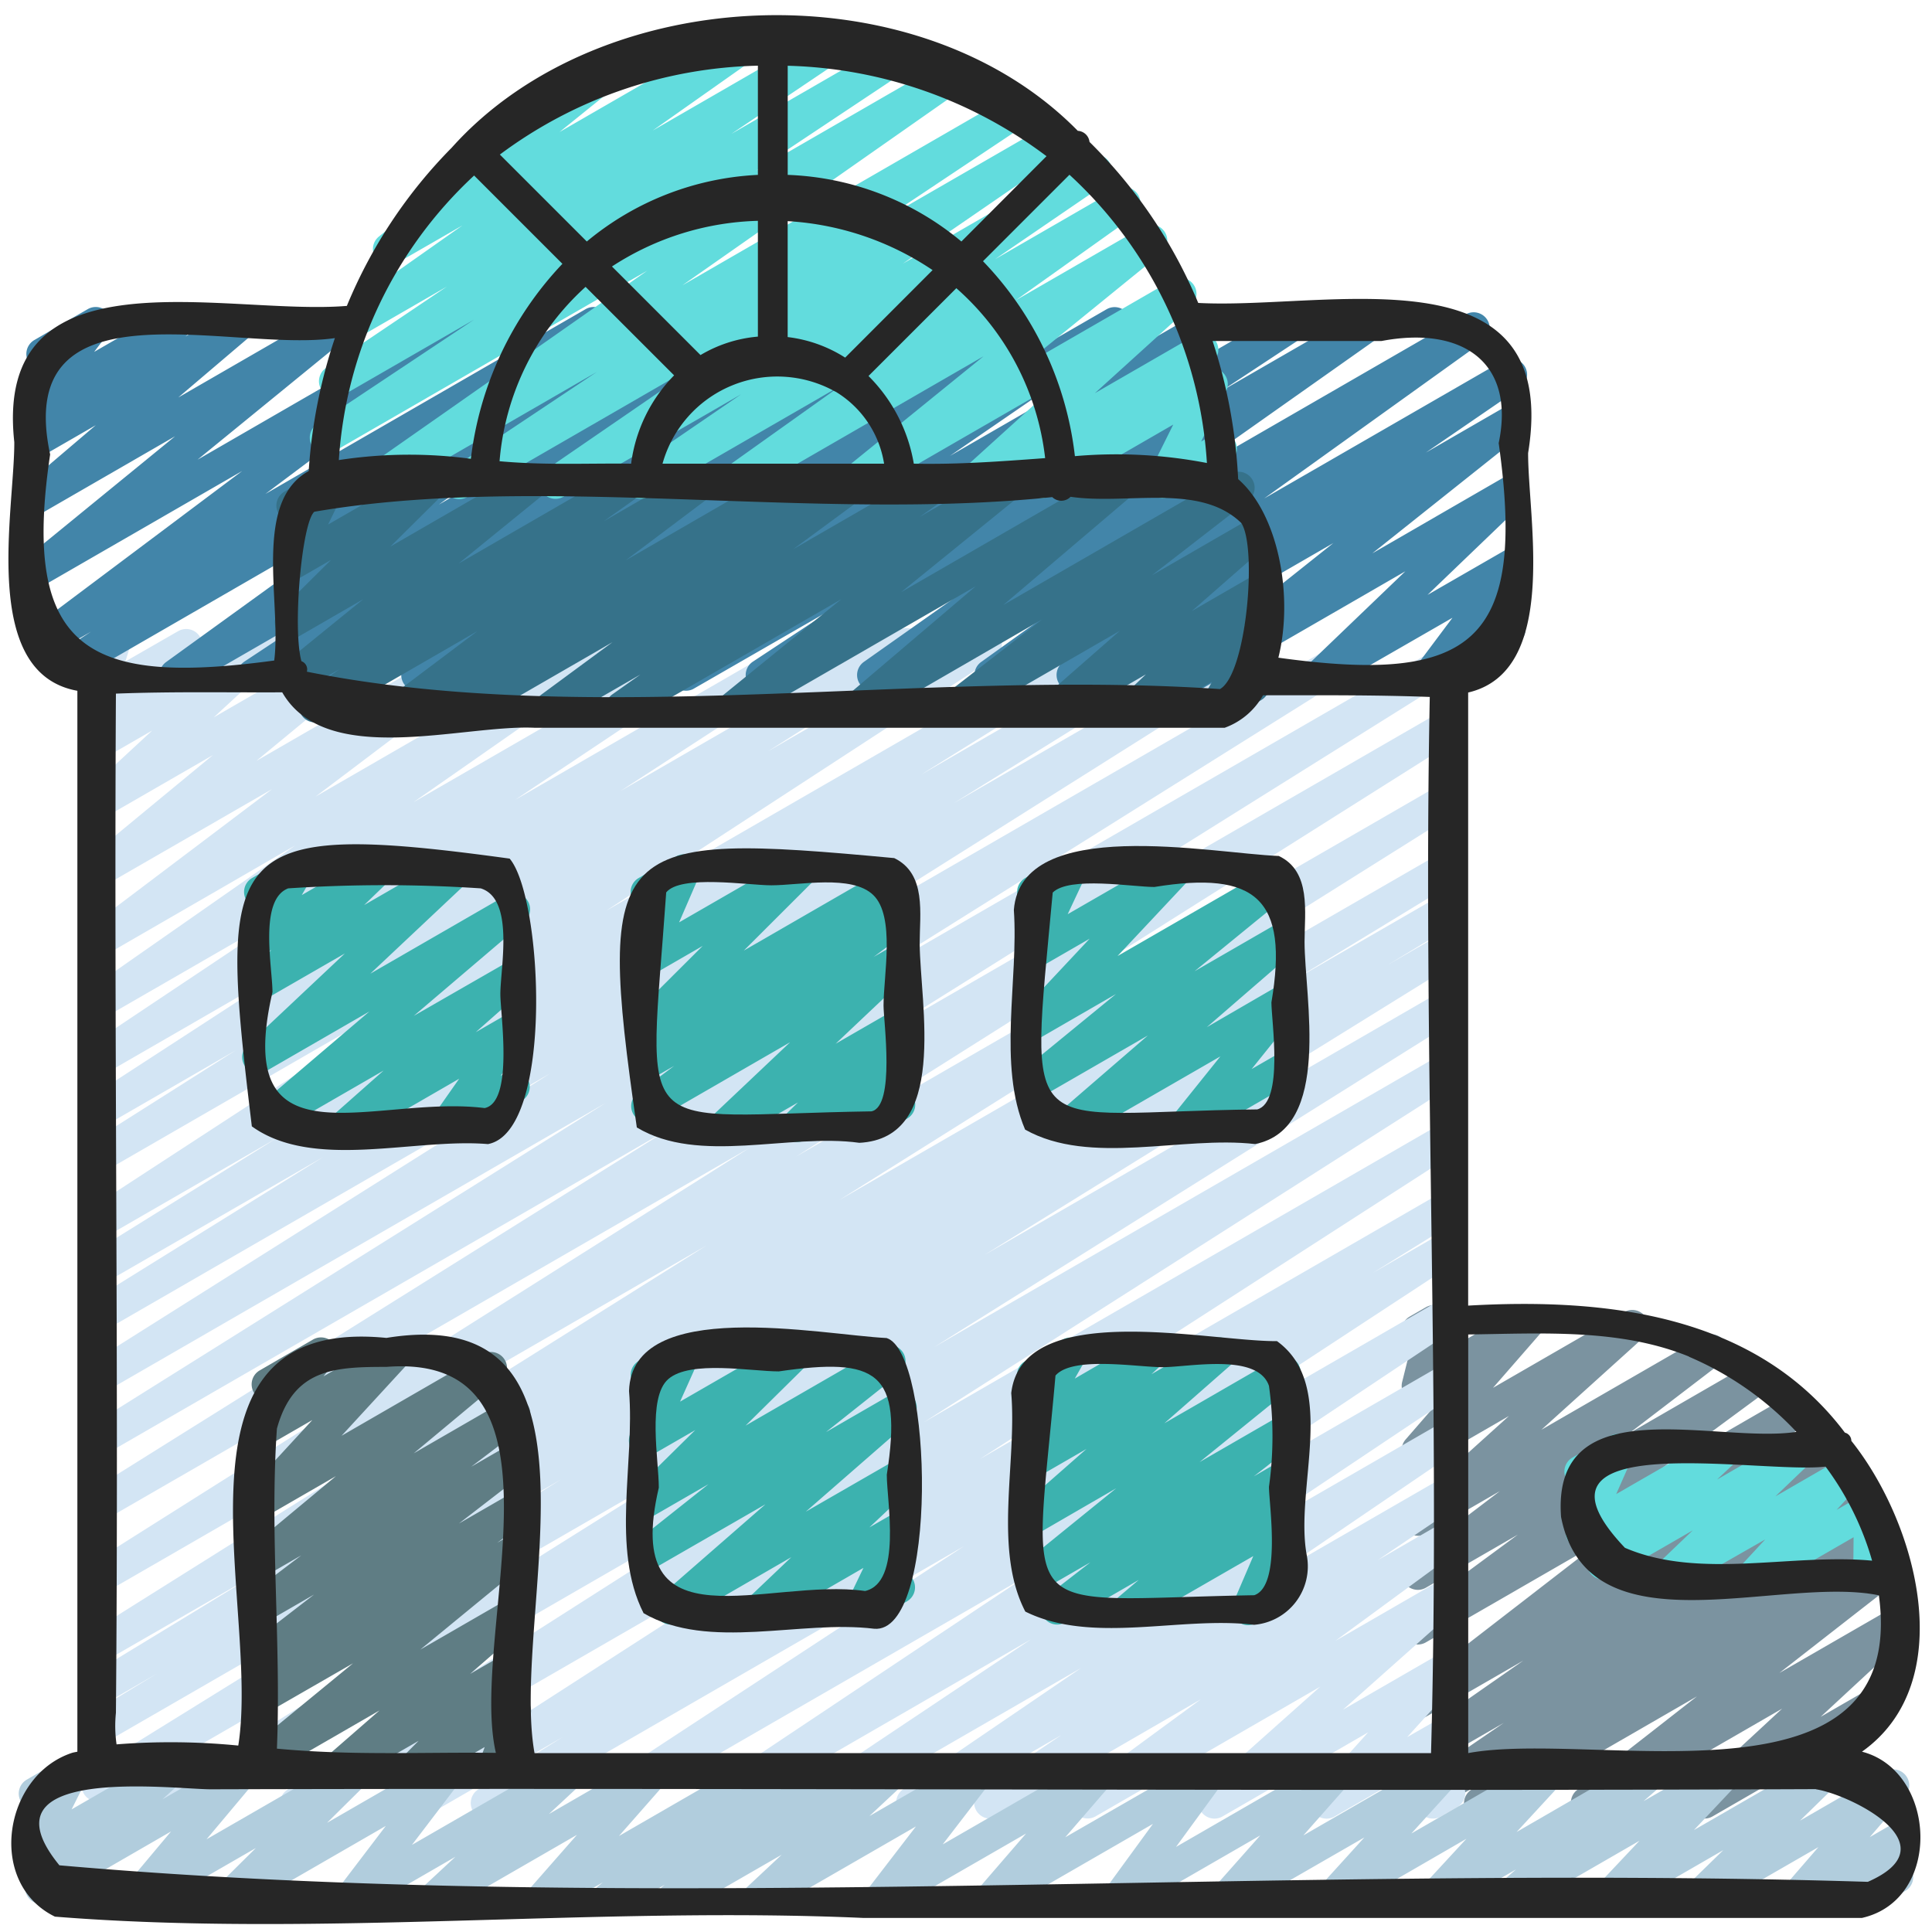
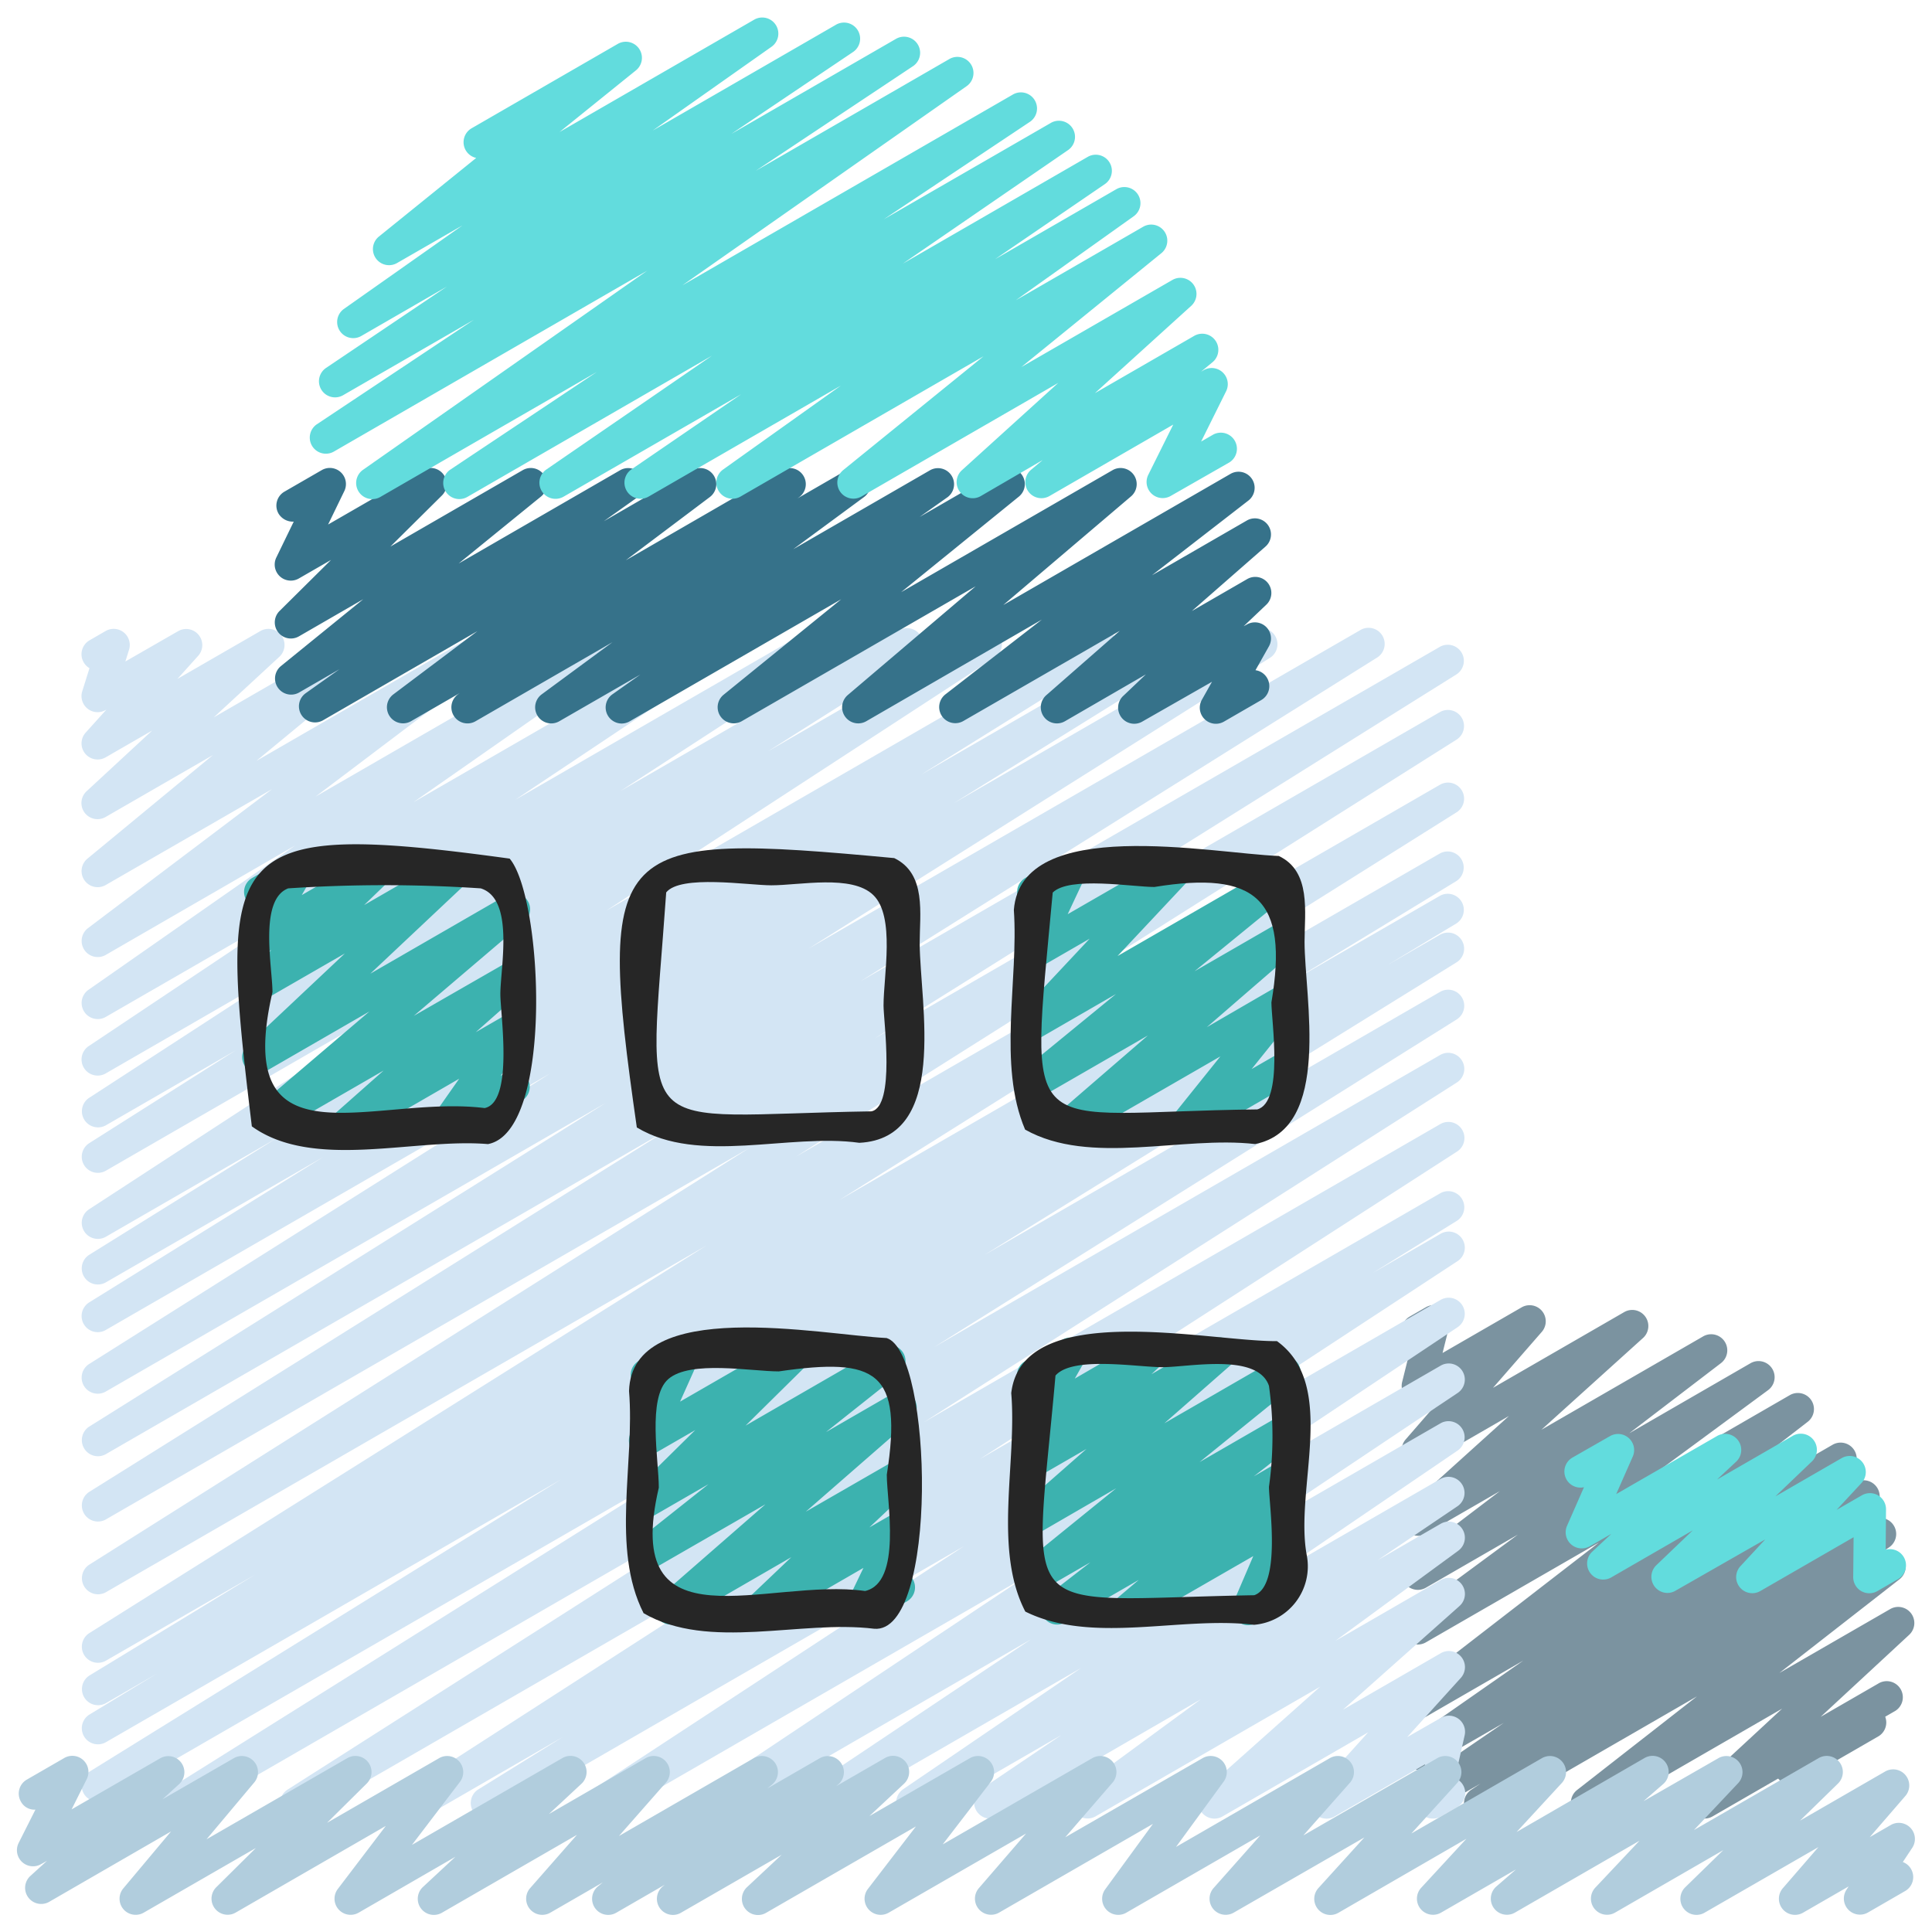
<svg xmlns="http://www.w3.org/2000/svg" id="icons" viewBox="0 0 60 60" width="512" height="512">
  <path d="M55.611,55.419a.5.5,0,0,1-.25-.933l2.487-1.435a.5.5,0,0,1,.5.865l-2.487,1.436A.5.5,0,0,1,55.611,55.419Z" fill="#7b93a0" />
  <path d="M45.967,56.5a.5.5,0,0,1-.28-.915l.3-.2-1.7.984a.5.5,0,0,1-.532-.845L46.7,53.506,44.28,54.9a.5.5,0,0,1-.536-.842l3.566-2.489-3.03,1.749a.5.5,0,0,1-.555-.828l5.93-4.584-5.375,3.1a.5.5,0,0,1-.547-.835l3.406-2.512-2.859,1.65a.5.5,0,0,1-.552-.831l2.852-2.17-2.3,1.327a.5.5,0,0,1-.585-.8l3.167-2.86-2.582,1.49a.5.5,0,0,1-.627-.761l1.517-1.746-.89.514a.5.5,0,0,1-.735-.554l.284-1.14a.5.5,0,0,1-.049-.891l.5-.288a.5.5,0,0,1,.736.554l-.216.865L47.257,40.6a.5.5,0,0,1,.627.76L46.367,43.1l4.085-2.358a.5.5,0,0,1,.585.8l-3.166,2.859,5.025-2.9a.5.5,0,0,1,.553.83L50.6,44.51l3.764-2.174a.5.5,0,0,1,.547.835L51.5,45.685l4.086-2.359a.5.5,0,0,1,.556.828l-5.929,4.582,6.7-3.868a.5.5,0,0,1,.536.843L53.882,48.2l3.743-2.161a.5.5,0,0,1,.532.846l-2.936,2.006,2.916-1.684a.5.5,0,0,1,.529.848l-.309.207.078-.044a.5.5,0,0,1,.557.827l-3.731,2.91L58.7,49.972a.5.5,0,0,1,.59.8l-2.747,2.545,1.783-1.029a.5.5,0,1,1,.5.865l-5.639,3.256a.5.5,0,0,1-.59-.8l2.748-2.545-5.813,3.355a.5.5,0,0,1-.557-.827L52.7,52.683l-6.487,3.745A.494.494,0,0,1,45.967,56.5Z" fill="#7b93a0" />
  <path d="M5.48,56.5a.5.5,0,0,1-.265-.924L21.446,45.4,3.28,55.886a.5.5,0,0,1-.513-.858l14.657-9.082L3.28,54.111a.5.5,0,0,1-.509-.86L4.884,51.97l-1.6.926a.5.5,0,0,1-.509-.86L7.928,48.9,3.28,51.579a.5.5,0,0,1-.515-.856l19.17-12.039L3.28,49.453a.5.5,0,0,1-.516-.855L23.291,35.64,3.28,47.192a.5.5,0,0,1-.515-.856L20.837,35.028,3.28,45.164a.5.5,0,0,1-.515-.856L18.812,34.252,3.28,43.219a.5.5,0,0,1-.516-.856L17.09,33.334,3.28,41.307a.5.5,0,0,1-.513-.858l7.277-4.52-6.764,3.9a.5.5,0,0,1-.514-.857L8.588,35.35,3.28,38.413a.5.5,0,0,1-.523-.851l12.06-7.86L3.28,36.362a.5.5,0,0,1-.517-.855l4.56-2.889L3.28,34.952a.5.5,0,0,1-.522-.851l6.368-4.137L3.28,33.338a.5.5,0,0,1-.527-.849l6.6-4.407-6.069,3.5a.5.5,0,0,1-.536-.843l6.42-4.483-5.884,3.4a.5.5,0,0,1-.551-.832l5.718-4.318L3.28,27.487a.5.5,0,0,1-.568-.818l3.9-3.219L3.28,25.372a.5.5,0,0,1-.59-.8l2.037-1.885-1.447.834a.5.5,0,0,1-.622-.766l.646-.717-.024.013a.5.5,0,0,1-.726-.583l.225-.717a.5.5,0,0,1-.181-.183.5.5,0,0,1,.182-.682l.5-.289a.5.5,0,0,1,.727.583l-.114.363L5.534,19.6a.5.5,0,0,1,.622.766l-.645.717,2.574-1.485a.5.5,0,0,1,.59.8L6.64,22.277l4.654-2.686a.5.5,0,0,1,.568.818l-3.9,3.221,7-4.041a.5.5,0,0,1,.552.832L9.8,24.739l8.927-5.153a.5.5,0,0,1,.536.843l-6.42,4.483,9.229-5.328a.5.5,0,0,1,.528.849L16,24.839l9.108-5.258a.5.5,0,0,1,.523.852l-6.365,4.135,8.641-4.989a.5.5,0,0,1,.518.856l-4.578,2.9,6.506-3.756a.5.5,0,0,1,.524.852L18.824,28.284,33.91,19.575a.5.5,0,0,1,.515.858L28.6,24.06l7.771-4.487a.5.5,0,0,1,.514.858L29.62,24.944l9.308-5.373a.5.5,0,0,1,.516.856L25.11,29.461l17.134-9.892a.5.5,0,0,1,.516.857L26.723,30.475l18-10.391a.5.5,0,0,1,.515.856L27.157,32.253,44.722,22.112a.5.5,0,0,1,.516.856L24.719,35.921l20-11.55a.5.5,0,0,1,.515.857L26.058,37.274,44.726,26.5a.5.5,0,0,1,.509.859l-5.118,3.117,4.61-2.661a.5.5,0,0,1,.508.86L43.1,29.964l1.624-.937a.5.5,0,0,1,.513.858L30.566,38.978,44.729,30.8a.5.5,0,0,1,.516.856L29.019,41.831,44.731,32.76a.5.5,0,0,1,.519.854L28.689,44.17l16.043-9.262a.5.5,0,0,1,.521.853L30.425,45.316l14.309-8.261a.5.5,0,0,1,.514.857l-2.614,1.62,2.1-1.213a.5.5,0,0,1,.525.851L33.734,46.725l11-6.353a.5.5,0,0,1,.528.849l-9.91,6.61,9.384-5.417a.5.5,0,0,1,.528.849l-6.961,4.651L44.74,44.2a.5.5,0,0,1,.531.846L39.729,48.82l5.013-2.894a.5.5,0,0,1,.53.846l-2.486,1.68,1.957-1.13a.5.5,0,0,1,.546.836l-3.817,2.8,3.272-1.889a.5.5,0,0,1,.582.807l-3.619,3.22,3.039-1.755a.5.5,0,0,1,.621.768L43.7,53.949l1.049-.6a.5.5,0,0,1,.737.544l-.3,1.329a.5.5,0,0,1,.066.9l-.5.289a.5.5,0,0,1-.737-.544l.245-1.078-2.814,1.624a.5.5,0,0,1-.621-.768L42.489,53.8l-4.526,2.613a.5.5,0,0,1-.582-.806L41,52.382,34.022,56.41a.5.5,0,0,1-.545-.836l3.815-2.8L31,56.413a.5.5,0,0,1-.53-.847l2.492-1.683-4.385,2.531a.5.5,0,0,1-.531-.846L33.576,51.8l-8,4.617a.5.5,0,0,1-.527-.849l6.966-4.655L22.48,56.419a.5.5,0,0,1-.527-.849l9.905-6.608-12.921,7.46a.5.5,0,0,1-.524-.851l11.524-7.553-14.56,8.406a.5.5,0,0,1-.514-.858l2.621-1.625-4.3,2.485a.5.5,0,0,1-.521-.853l14.83-9.556L9.458,56.428a.5.5,0,0,1-.519-.855L25.5,45.017,5.73,56.431A.494.494,0,0,1,5.48,56.5Z" fill="#d3e5f4" />
-   <path d="M15.675,21.47a.5.5,0,0,1-.279-.914l4.344-2.931L13.2,21.4a.5.5,0,0,1-.524-.85L14.726,19.2l-3.809,2.2a.5.5,0,0,1-.53-.846l4.665-3.162L8.107,21.4a.5.5,0,0,1-.525-.849l2.811-1.859L5.7,21.4a.5.5,0,0,1-.543-.838l7.236-5.233L2.3,21.155A.5.5,0,0,1,1.78,20.3l1.049-.684-1.306.753a.5.5,0,0,1-.549-.833l6.547-4.909-6.241,3.6a.5.5,0,0,1-.566-.82l4.724-3.859-4.158,2.4a.5.5,0,0,1-.574-.813l2.268-1.93-1.694.977a.5.5,0,0,1-.571-.816l.327-.273a.577.577,0,0,1-.381-.169A.5.5,0,0,1,.632,12.3l.615-.813a.5.5,0,0,1-.18-.927L2.726,9.6a.5.5,0,0,1,.648.734l-.45.594L5.229,9.6a.5.5,0,0,1,.571.816l-.043.035L7.232,9.6a.5.5,0,0,1,.575.813l-2.27,1.931L10.292,9.6a.5.5,0,0,1,.566.82L6.135,14.276l8.1-4.678a.5.5,0,0,1,.55.833L8.242,15.34,18.188,9.6a.5.5,0,0,1,.524.851l-1.046.683L20.323,9.6a.5.5,0,0,1,.543.838L13.63,15.67,24.148,9.6a.5.5,0,0,1,.526.849L21.858,12.31l4.7-2.712a.5.5,0,0,1,.53.846l-4.665,3.162L29.366,9.6a.5.5,0,0,1,.525.85l-2.048,1.344,3.8-2.194a.5.5,0,0,1,.529.846l-4.349,2.934L34.374,9.6a.5.5,0,0,1,.533.844L29.5,14.159,37.4,9.6a.5.5,0,0,1,.528.848L34.256,12.9l5.718-3.3a.5.5,0,0,1,.525.849l-2.578,1.7L42.34,9.6a.5.5,0,0,1,.539.84L36.3,15.085l9.219-5.322a.5.5,0,0,1,.541.839l-6.8,4.878L46.682,11.2a.5.5,0,0,1,.532.845l-2.933,2.011,2.439-1.409a.5.5,0,0,1,.561.825l-4.663,3.713,4.1-2.369a.5.5,0,0,1,.6.793l-2.985,2.866L46.72,17.1a.5.5,0,0,1,.65.732l-1.115,1.489.388-.223a.5.5,0,0,1,.5.865l-2.5,1.444a.5.5,0,0,1-.651-.732l1.116-1.49L41.258,21.4a.5.5,0,0,1-.6-.793l2.986-2.865L37.31,21.4a.5.5,0,0,1-.562-.824l4.662-3.712L33.554,21.4a.5.5,0,0,1-.533-.844l2.938-2.014L31.008,21.4a.5.5,0,0,1-.541-.839l6.8-4.878L27.361,21.4a.5.5,0,0,1-.539-.84L33.4,15.914l-9.5,5.488a.5.5,0,0,1-.526-.849l2.584-1.705L21.524,21.4A.5.5,0,0,1,21,20.554l3.665-2.45L18.95,21.4a.5.5,0,0,1-.533-.844l5.413-3.719-7.9,4.563A.5.5,0,0,1,15.675,21.47Z" fill="#4285a9" />
  <path d="M19.308,22.47a.5.5,0,0,1-.288-.908l.868-.614L17.368,22.4a.5.5,0,0,1-.547-.835l2.2-1.621L14.767,22.4a.5.5,0,0,1-.536-.843l.046-.032-1.516.875a.5.5,0,0,1-.55-.832L14.827,19.6l-4.8,2.772a.5.5,0,0,1-.539-.84l1.053-.748-1.251.722a.5.5,0,0,1-.565-.821l2.556-2.076-2,1.155a.5.5,0,0,1-.6-.789l1.6-1.586-1,.576a.5.5,0,0,1-.7-.651L9.122,16.2a.523.523,0,0,1-.472-.249.5.5,0,0,1,.183-.682l1.161-.67a.5.5,0,0,1,.7.65l-.505,1.041L13.121,14.6a.5.5,0,0,1,.648.129.5.5,0,0,1-.045.659l-1.6,1.586L16.236,14.6a.5.5,0,0,1,.566.82L14.244,17.5l5.02-2.9a.5.5,0,0,1,.539.84l-1.051.747L21.5,14.6a.5.5,0,0,1,.55.832L19.435,17.4l4.846-2.8a.5.5,0,0,1,.535.843l-.049.035,1.521-.878a.5.5,0,0,1,.547.835l-2.2,1.621L28.89,14.6a.5.5,0,0,1,.538.84l-.868.614L31.079,14.6a.5.5,0,0,1,.566.82l-3.659,2.97,6.568-3.79a.5.5,0,0,1,.574.813L31.157,18.79l7.055-4.072a.5.5,0,0,1,.557.828l-2.994,2.32,2.945-1.7a.5.5,0,0,1,.579.81l-2.285,2,1.706-.985a.5.5,0,0,1,.594.8l-.691.657.1-.054a.5.5,0,0,1,.685.678l-.418.742a.493.493,0,0,1,.363.245.5.5,0,0,1-.183.682l-1.16.67a.5.5,0,0,1-.686-.677l.316-.561L35.491,22.4a.5.5,0,0,1-.595-.8l.691-.657L33.071,22.4a.5.5,0,0,1-.579-.809l2.284-2-4.857,2.8a.5.5,0,0,1-.557-.828l2.994-2.321L26.9,22.4a.5.5,0,0,1-.574-.813L30.3,18.208,23.032,22.4a.5.5,0,0,1-.565-.82l3.658-2.97L19.558,22.4A.5.5,0,0,1,19.308,22.47Z" fill="#36728a" />
  <path d="M11.561,15.5a.5.5,0,0,1-.288-.909L20.1,8.406l-9.74,5.623a.5.5,0,0,1-.527-.848l4.888-3.253-4.073,2.35a.5.5,0,0,1-.529-.847L13.878,8.9l-2.668,1.54a.5.5,0,0,1-.538-.84L14.362,7,12.327,8.171a.5.5,0,0,1-.564-.821l3.026-2.445a.5.5,0,0,1-.143-.921l4.54-2.621a.5.5,0,0,1,.564.822L17.377,4.1,23.427.608a.5.5,0,0,1,.538.841L20.271,4.054,25.947.777a.5.5,0,0,1,.53.848L22.713,4.158,27.82,1.21a.5.5,0,0,1,.528.849L23.47,5.305l6.01-3.47a.5.5,0,0,1,.538.842L21.192,8.861,31.466,2.93a.5.5,0,0,1,.527.848L27.444,6.812l5.2-3a.5.5,0,0,1,.533.844l-5.14,3.532,5.75-3.32a.5.5,0,0,1,.532.845L30.9,8.051l3.77-2.176a.5.5,0,0,1,.54.84l-3.66,2.608,3.953-2.282a.5.5,0,0,1,.565.821L31.717,11.4l4.7-2.71a.5.5,0,0,1,.586.8l-3,2.72,3.087-1.781a.5.5,0,0,1,.568.818l-.357.295.076-.044a.5.5,0,0,1,.7.655l-.775,1.56.38-.219a.5.5,0,0,1,.5.865L36.361,15.4a.5.5,0,0,1-.7-.655l.775-1.559-3.844,2.219a.5.5,0,0,1-.569-.818l.359-.3L30.45,15.411a.5.5,0,0,1-.586-.8l3-2.719-6.108,3.526a.5.5,0,0,1-.566-.821l4.354-3.532-7.55,4.358a.5.5,0,0,1-.54-.84l3.662-2.609-5.98,3.452a.5.5,0,0,1-.532-.845l3.413-2.337L17.5,15.426a.5.5,0,0,1-.533-.845l5.144-3.535-7.591,4.383a.5.5,0,0,1-.528-.849l4.542-3.028-6.72,3.88A.494.494,0,0,1,11.561,15.5Z" fill="#62dcdd" />
-   <path d="M10.4,55.491a.5.5,0,0,1-.329-.877l1.714-1.494-3.5,2.021a.5.5,0,0,1-.567-.82l3.247-2.666L8.28,53.2a.5.5,0,0,1-.547-.835l.829-.612-.282.162a.5.5,0,0,1-.555-.828l2.029-1.567-1.474.851a.5.5,0,0,1-.552-.831l1.628-1.237-1.076.621a.5.5,0,0,1-.57-.818l2.723-2.264L8.28,47.086a.5.5,0,0,1-.618-.772L9.7,44.1l-1.421.82a.5.5,0,0,1-.641-.743l.554-.7a.5.5,0,0,1-.128-.917L9.722,41.6a.5.5,0,0,1,.641.743l-.316.4L12.03,41.6a.5.5,0,0,1,.618.771l-2.04,2.218L15,42.052a.5.5,0,0,1,.569.817l-2.72,2.265,2.863-1.654a.5.5,0,0,1,.553.832L14.635,45.55l1.089-.628a.5.5,0,0,1,.555.828l-2.026,1.564,1.475-.851a.5.5,0,0,1,.546.835l-.831.614.288-.166a.5.5,0,0,1,.568.819L13.053,51.23l2.683-1.548a.5.5,0,0,1,.579.809L14.6,51.985l1.138-.657a.5.5,0,0,1,.606.785l-.569.572a.506.506,0,0,1,.538.068.5.5,0,0,1,.149.554l-.294.807a.5.5,0,0,1,.078.9l-.673.388a.5.5,0,0,1-.72-.6l.2-.546-2.009,1.159a.5.5,0,0,1-.606-.785L13,54.063l-2.357,1.361A.489.489,0,0,1,10.4,55.491Z" fill="#5f7d84" />
  <path d="M10.72,35.47a.5.5,0,0,1-.331-.875l1.525-1.349L8.608,35.154a.5.5,0,0,1-.574-.813l3.439-2.929L8.28,33.255a.5.5,0,0,1-.593-.8l3.023-2.845-2.43,1.4a.5.5,0,0,1-.6-.792L8.43,29.5l-.15.086a.5.5,0,0,1-.684-.681L8,28.194a.5.5,0,0,1-.171-.926l1.161-.67a.5.5,0,0,1,.6.078.5.5,0,0,1,.082.6l-.3.521,2.082-1.2a.5.5,0,0,1,.6.792l-.746.719,2.62-1.511a.5.5,0,0,1,.592.8L11.5,30.239l4.216-2.433a.5.5,0,0,1,.574.813l-3.439,2.929L15.72,29.9a.5.5,0,0,1,.581.807l-1.526,1.349.945-.545a.5.5,0,0,1,.659.72l-.829,1.18.17-.1a.5.5,0,0,1,.5.865L14.091,35.4a.5.5,0,0,1-.659-.719l.828-1.18-3.29,1.9A.49.49,0,0,1,10.72,35.47Z" fill="#3cb2af" />
-   <path d="M22.515,35.47a.5.5,0,0,1-.344-.864l2.366-2.238-4.185,2.416a.5.5,0,0,1-.55-.833l1.136-.85-.658.379a.5.5,0,0,1-.545-.836l.391-.285a.5.5,0,0,1-.448-.845l2.145-2.138-1.543.891a.5.5,0,0,1-.709-.631l.627-1.449a.5.5,0,0,1-.365-.919l1.161-.67a.5.5,0,0,1,.709.631l-.613,1.416L24.637,26.6a.5.5,0,0,1,.6.787L23.1,29.521l4.418-2.55a.5.5,0,0,1,.545.837l-.251.182a.5.5,0,0,1,.463.873l-1.141.854.591-.341a.5.5,0,0,1,.593.8l-2.367,2.239,1.774-1.023a.5.5,0,0,1,.6.79l-.451.441a.5.5,0,0,1,.521.763l-.295.451a.508.508,0,0,1,.257.218.5.5,0,0,1-.184.683l-1.16.669a.5.5,0,0,1-.669-.707l.072-.109L25,35.4a.5.5,0,0,1-.6-.79l.38-.371L22.765,35.4A.49.49,0,0,1,22.515,35.47Z" fill="#3cb2af" />
  <path d="M33.158,35.47a.5.5,0,0,1-.327-.878l2.818-2.435L32.28,34.1a.5.5,0,0,1-.566-.82l2.944-2.41L32.28,32.244a.5.5,0,0,1-.614-.774l2.174-2.318-1.56.9a.5.5,0,0,1-.7-.645l.569-1.211a.5.5,0,0,1-.313-.928l1.161-.67a.5.5,0,0,1,.7.644l-.539,1.149L36.266,26.6a.5.5,0,0,1,.614.774l-2.173,2.316,4.773-2.754a.5.5,0,0,1,.567.819L37.1,30.162l2.616-1.51a.5.5,0,0,1,.577.811L37.479,31.9,39.72,30.6a.5.5,0,0,1,.639.747L38.871,33.2l.849-.489a.5.5,0,0,1,.5.865L37.057,35.4a.5.5,0,0,1-.64-.746L37.9,32.807l-4.5,2.595A.49.49,0,0,1,33.158,35.47Z" fill="#3cb2af" />
  <path d="M23.608,50.47a.5.5,0,0,1-.344-.863l1.312-1.248-3.5,2.024a.5.5,0,0,1-.579-.81l3.276-2.857L20.28,48.729a.5.5,0,0,1-.56-.825l2.285-1.813-1.725.995a.5.5,0,0,1-.6-.788l1.91-1.885-1.309.755a.5.5,0,0,1-.706-.638l.6-1.339a.5.5,0,0,1-.342-.923l1.161-.67a.5.5,0,0,1,.706.637l-.58,1.294L24.465,41.6a.5.5,0,0,1,.6.788l-1.91,1.885,4.223-2.438a.5.5,0,0,1,.56.824l-2.287,1.816,2.068-1.194a.5.5,0,0,1,.579.81l-3.274,2.856,2.7-1.555a.5.5,0,0,1,.594.8L27,47.435l.72-.415a.5.5,0,0,1,.7.649L27.874,48.8a.5.5,0,0,1,.293.931l-1.16.669a.5.5,0,0,1-.7-.65l.508-1.058L23.858,50.4A.49.49,0,0,1,23.608,50.47Z" fill="#3cb2af" />
  <path d="M35.07,50.47a.5.5,0,0,1-.322-.882l.617-.523-2.283,1.319a.5.5,0,0,1-.557-.828l1.341-1.039-1.586.915a.5.5,0,0,1-.565-.822l2.95-2.391L32.28,47.6a.5.5,0,0,1-.58-.809l2.042-1.793-1.462.844a.5.5,0,0,1-.587-.8l.415-.38a.5.5,0,0,1-.512-.741l.41-.72a.5.5,0,0,1-.173-.926l1.161-.67a.5.5,0,0,1,.685.679l-.3.529L35.471,41.6a.5.5,0,0,1,.587.8l-.3.278L37.624,41.6a.5.5,0,0,1,.58.808L36.162,44.2l3.478-2.008a.5.5,0,0,1,.565.822l-2.951,2.392,2.466-1.423a.5.5,0,0,1,.556.829L38.937,45.85l.783-.453a.5.5,0,0,1,.572.815l-.616.521.044-.025a.5.5,0,0,1,.71.63L39.8,48.815a.508.508,0,0,1,.555.236.5.5,0,0,1-.184.683l-1.16.669a.5.5,0,0,1-.71-.631l.621-1.447L35.32,50.4A.493.493,0,0,1,35.07,50.47Z" fill="#3cb2af" />
  <path d="M20.9,59.47a.5.5,0,0,1-.316-.887l.061-.051-1.507.87a.5.5,0,0,1-.569-.818l.151-.124-1.633.942a.5.5,0,0,1-.625-.762l1.456-1.658L13.728,59.4a.5.5,0,0,1-.591-.8l1.006-.936L11.138,59.4a.5.5,0,0,1-.648-.735l1.491-1.959L7.314,59.4a.5.5,0,0,1-.6-.788l1.233-1.221L4.462,59.4a.5.5,0,0,1-.633-.754l1.483-1.769L1.521,59.067a.5.5,0,0,1-.586-.8l.524-.477-.179.1a.5.5,0,0,1-.7-.657L1.1,56.2a.477.477,0,0,1-.451-.25.5.5,0,0,1,.183-.682l1.161-.67a.5.5,0,0,1,.7.656l-.469.938L4.985,54.6a.5.5,0,0,1,.586.8l-.524.478L7.265,54.6a.5.5,0,0,1,.632.754L6.414,57.121,10.787,54.6a.5.5,0,0,1,.648.129.5.5,0,0,1-.045.659l-1.233,1.221L13.639,54.6a.5.5,0,0,1,.647.735l-1.492,1.959L17.463,54.6a.5.5,0,0,1,.591.8l-1.006.936L20.053,54.6a.5.5,0,0,1,.626.762l-1.457,1.657L23.413,54.6a.5.5,0,0,1,.568.818l-.15.124,1.633-.942a.5.5,0,0,1,.566.819l-.062.052,1.51-.871a.5.5,0,0,1,.592.8L27,56.4l3.124-1.8a.5.5,0,0,1,.646.737l-1.493,1.942L33.924,54.6a.5.5,0,0,1,.629.758l-1.47,1.7L37.35,54.6a.5.5,0,0,1,.654.727l-1.482,2.031L41.3,54.6a.5.5,0,0,1,.624.764L40.477,57l4.161-2.4a.5.5,0,0,1,.62.768l-1.427,1.573L47.888,54.6a.5.5,0,0,1,.617.771L47.1,56.894l3.977-2.3a.5.5,0,0,1,.578.809l-.614.534L53.369,54.6a.5.5,0,0,1,.613.775l-1.375,1.459L56.479,54.6a.5.5,0,0,1,.6.791L55.9,56.542l2.646-1.527a.5.5,0,0,1,.628.759l-1.106,1.279.657-.379a.5.5,0,0,1,.669.7l-.3.453a.493.493,0,0,1,.256.218.5.5,0,0,1-.183.682l-1.16.67a.5.5,0,0,1-.669-.7l.073-.113-1.418.818a.5.5,0,0,1-.628-.759l1.108-1.28L52.938,59.4a.5.5,0,0,1-.6-.791l1.181-1.152L50.154,59.4a.5.5,0,0,1-.613-.775l1.375-1.459L47.044,59.4a.5.5,0,0,1-.578-.809l.614-.534L44.751,59.4a.5.5,0,0,1-.617-.771l1.406-1.524-3.977,2.3a.5.5,0,0,1-.62-.768l1.428-1.573L38.312,59.4a.5.5,0,0,1-.624-.764L39.139,57l-4.16,2.4a.5.5,0,0,1-.655-.727l1.482-2.031L31.024,59.4a.5.5,0,0,1-.628-.758l1.469-1.7L27.6,59.4a.5.5,0,0,1-.647-.737l1.493-1.942L23.8,59.4a.5.5,0,0,1-.593-.8L24.276,57.6l-3.124,1.8A.493.493,0,0,1,20.9,59.47Z" fill="#b1cddd" />
  <path d="M51.786,49.47a.5.5,0,0,1-.346-.862l1.13-1.081-2.524,1.457a.5.5,0,0,1-.592-.8l.587-.548-.668.384a.5.5,0,0,1-.708-.633l.527-1.2a.5.5,0,0,1-.542-.238.5.5,0,0,1,.183-.682L50,44.6a.5.5,0,0,1,.708.633L50.193,46.4l3.126-1.8a.5.5,0,0,1,.592.8l-.588.549,2.341-1.351a.5.5,0,0,1,.6.794l-1.13,1.081,2.059-1.189a.5.5,0,0,1,.617.773l-.774.834.786-.453a.5.5,0,0,1,.75.437l-.011,1.253a.5.5,0,0,1,.565.233.5.5,0,0,1-.183.682l-.64.37a.5.5,0,0,1-.75-.437l.012-1.236-2.9,1.673a.5.5,0,0,1-.616-.772l.772-.833L52.036,49.4A.49.49,0,0,1,51.786,49.47Z" fill="#62dcdd" />
  <path d="M7.821,34.98c1.915,1.377,5.054.357,7.333.551,2.05-.387,1.708-7.646.674-8.866C6.865,25.434,6.778,26.318,7.821,34.98ZM8.95,27.589a45.2,45.2,0,0,1,5.98,0c1.057.331.609,2.464.609,3.287,0,.616.42,3.353-.489,3.536-3.429-.428-7.869,1.938-6.588-3.6C8.461,30.039,8.03,27.942,8.95,27.589Z" fill="#262626" />
  <path d="M19.777,35.014c1.936,1.165,4.712.173,6.91.477,2.777-.139,1.891-4.293,1.874-6.185,0-.923.22-2.168-.789-2.657C18.986,25.831,18.493,26.085,19.777,35.014Zm.913-7.3c.449-.558,2.548-.22,3.263-.22.887,0,2.5-.341,3.165.3.691.663.321,2.505.321,3.434,0,.475.368,3.127-.374,3.286C19.513,34.63,20.135,35.614,20.69,27.71Z" fill="#262626" />
  <path d="M31.836,35.081c2.019,1.135,4.877.187,7.144.449,2.4-.484,1.534-4.55,1.534-6.284,0-.919.214-2.183-.8-2.663-2.076-.077-8-1.288-8.228,1.676C31.636,30.438,30.976,33.066,31.836,35.081Zm.857-7.362c.519-.513,2.48-.173,3.157-.173,3.155-.513,4.181.367,3.635,3.584,0,.579.39,3.1-.441,3.324C31.675,34.533,31.958,35.732,32.693,27.719Z" fill="#262626" />
  <path d="M27.535,41.554c-2.042-.1-7.911-1.308-8,1.645.185,2.22-.569,4.887.452,6.9,2.025,1.18,4.878.2,7.159.483C29.147,50.761,28.976,42.012,27.535,41.554Zm-.668,7.856c-3.042-.43-7.593,1.858-6.407-3.21,0-.844-.364-2.8.295-3.372.684-.594,2.575-.238,3.43-.238,3.042-.441,3.859-.009,3.355,3.21C27.54,46.631,28.019,49.145,26.867,49.41Z" fill="#262626" />
  <path d="M31.842,50.049c2.081,1.031,4.826.134,7.1.411a1.821,1.821,0,0,0,1.644-2.143c-.4-2.084.987-5.284-.929-6.667-2.129.018-7.909-1.333-8.252,1.614C31.587,45.426,30.837,48.11,31.842,50.049Zm.937-7.329c.527-.614,2.54-.261,3.323-.261.817,0,2.957-.452,3.307.581a11.343,11.343,0,0,1,0,3.134c0,.544.393,3.081-.459,3.367C31.405,49.672,32.09,50.532,32.779,42.72Z" fill="#262626" />
-   <path d="M2.237,54.437c-2.126.7-2.661,4.045-.531,5.086,8.159.652,16.845-.329,25.12.041H57.82C60.338,59,60.152,55,57.825,54.4c3.046-2.159,1.719-7.088-.33-9.653a.265.265,0,0,0-.2-.255c-2.777-3.69-7.434-4.188-11.7-3.945V21.507c2.836-.662,1.857-5.391,1.862-7.438,1.048-6.425-6.2-4.443-10.245-4.661a15.276,15.276,0,0,0-3.376-5,.388.388,0,0,0-.364-.345C28.5-1,18.677-.608,14.029,4.586A15.245,15.245,0,0,0,10.772,9.5C6.982,9.814-.219,7.676.444,13.728c.01,2.112-1.08,7.179,1.959,7.725V54.4C2.35,54.414,2.289,54.42,2.237,54.437ZM8.6,44.368C9.112,42.5,10.4,42.45,12,42.45c6.054-.473,2.544,8.3,3.4,11.987-2.334-.028-4.417.091-6.8-.131C8.735,51.025,8.371,47.62,8.6,44.368Zm47.794,11.2c1,.144,4.272,1.711,1.613,2.874-18.543-.575-37.994,1.077-56.162-.513-2.576-3.153,3.54-2.361,4.7-2.361C23.16,55.521,39.806,55.632,56.394,55.563Zm1.744-7.1c-2.493-.235-5.354.6-7.675-.4-3.615-3.806,4.243-2.276,6.231-2.522A9.066,9.066,0,0,1,58.138,48.462Zm-5.685-6.333a9.871,9.871,0,0,1,3.336,2.333c-2.483.381-7.606-1.414-7.309,2.642.836,4.272,6.776,1.8,9.87,2.434.934,6.875-8.8,4.165-12.753,4.9V41.443C47.894,41.413,50.3,41.254,52.453,42.129ZM42.9,10.591c2.52-.48,4.168.664,3.643,3.17.869,6.187-.821,7.5-6.842,6.664.474-1.9.009-4.45-1.249-5.546a16.269,16.269,0,0,0-.794-4.288ZM37.887,21.4c-9.288-.632-19.463,1.241-28.357-.54a.27.27,0,0,0-.169-.326c-.28-1.02.013-4.3.4-4.641,7.008-1.207,15.543.316,22.918-.455a.4.4,0,0,0,.568-.01c1.756.259,4.008-.438,5.3.812C39.049,16.974,38.719,20.932,37.887,21.4Zm-19.7-12.49,2.748,2.747A4.787,4.787,0,0,0,19.6,14.4c-1.4-.017-2.653.053-4.086-.076A8.207,8.207,0,0,1,18.183,8.911Zm14.275,5.317c-1.495.111-2.732.2-4.083.173a5.021,5.021,0,0,0-1.407-2.723L29.7,8.95A8.279,8.279,0,0,1,32.458,14.228Zm-6.515-2.065A3.193,3.193,0,0,1,27.456,14.4H20.575A3.7,3.7,0,0,1,25.943,12.163Zm.3-1.056a4.245,4.245,0,0,0-1.785-.638v-3.6a8.99,8.99,0,0,1,4.5,1.52ZM24.463,5.431V2.042A13.945,13.945,0,0,1,32.5,4.851L29.857,7.5A8.916,8.916,0,0,0,24.463,5.431Zm-.926,0A8.978,8.978,0,0,0,18.224,7.5l-2.7-2.7A13.9,13.9,0,0,1,23.537,2.04Zm0,1.423v3.6a4.171,4.171,0,0,0-1.782.573l-2.75-2.751A8.7,8.7,0,0,1,23.537,6.858Zm13.945,7.525a14.807,14.807,0,0,0-4.1-.213,10.43,10.43,0,0,0-2.854-6.054l2.685-2.685A13.259,13.259,0,0,1,37.482,14.383ZM14.724,5.451l2.742,2.742a10.627,10.627,0,0,0-2.843,6.056,14.381,14.381,0,0,0-4.1.039A13.21,13.21,0,0,1,14.724,5.451ZM1.557,14.113C.382,8.608,7.21,10.967,10.4,10.5a16.257,16.257,0,0,0-.813,4.129c-1.75.963-.84,4.111-1.071,5.884C2.763,21.294.645,20.234,1.557,14.113ZM3.6,53.194c.092-10.522-.061-21.108,0-31.653,1.757-.067,3.422-.032,5.165-.04,1.361,2.367,5.589,1,7.824,1.1H38.035a2.234,2.234,0,0,0,1.189-1.008c1.76,0,3.393-.014,5.179.051-.217,10.914.339,21.907.039,32.8H16.6C15.827,50.1,19.381,40.355,12,41.55,4.8,40.834,8.1,49.825,7.4,54.21a21.42,21.42,0,0,0-3.78-.037A4.015,4.015,0,0,1,3.6,53.194Z" fill="#262626" />
</svg>